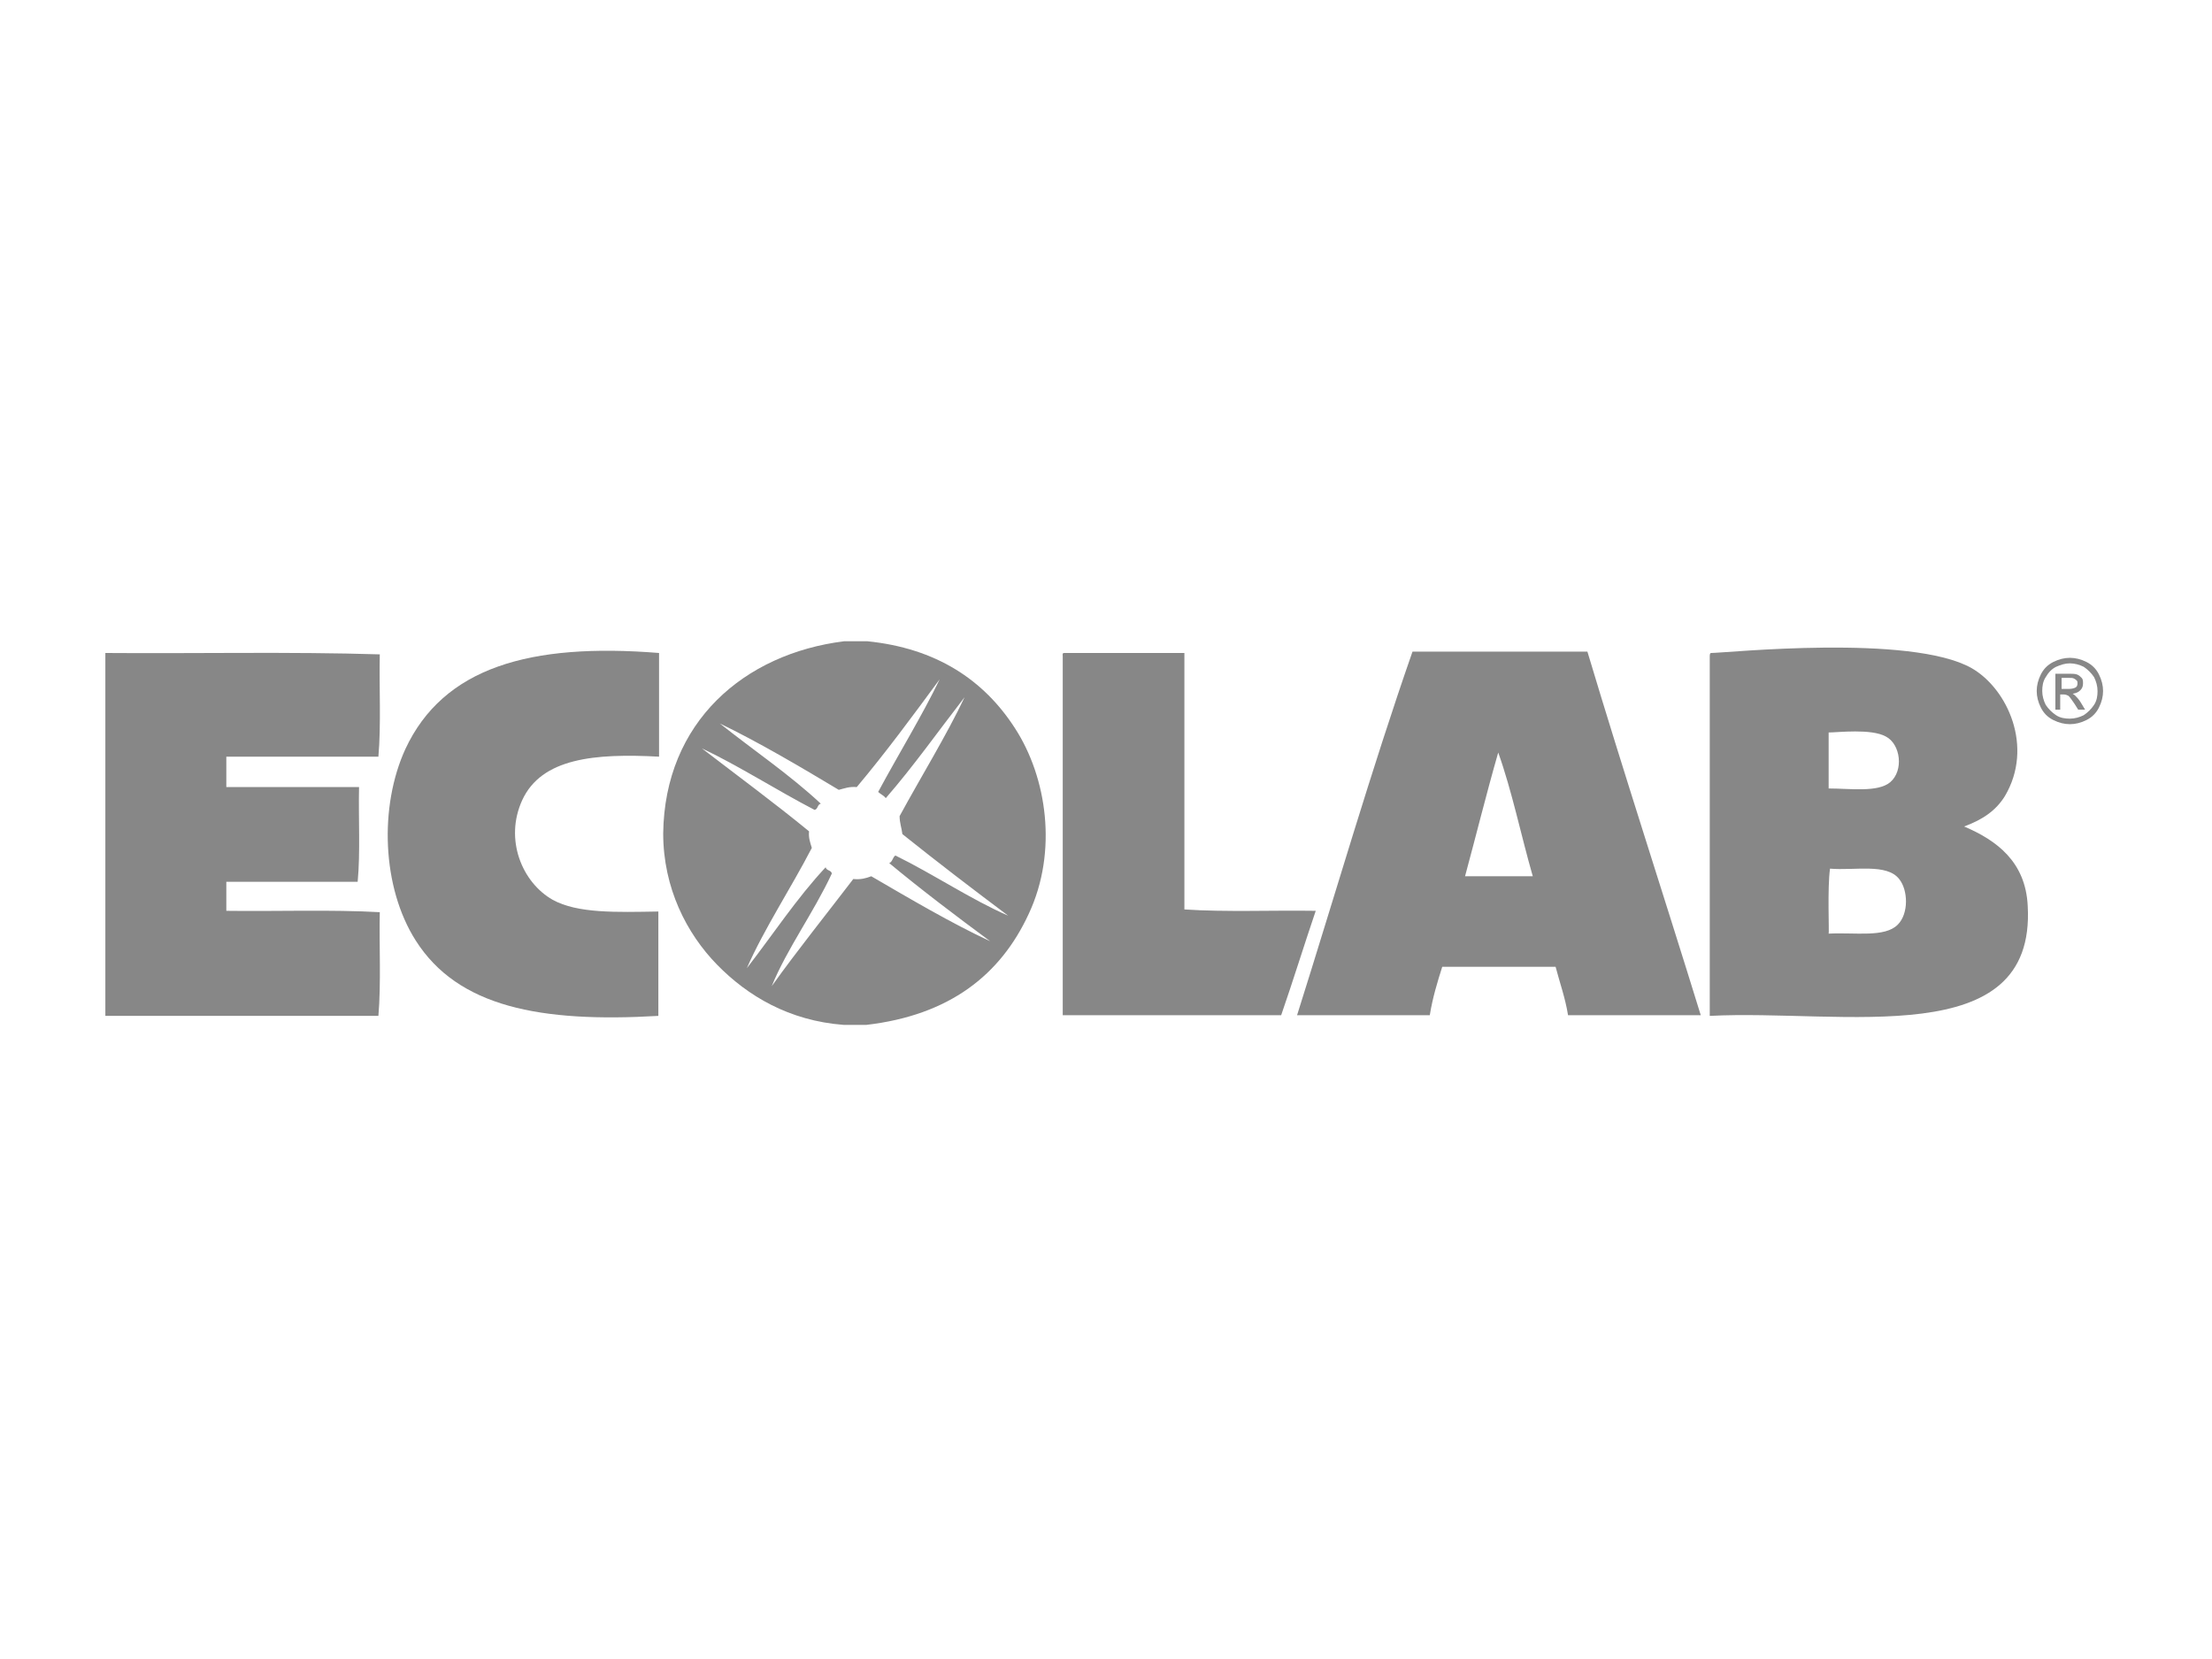
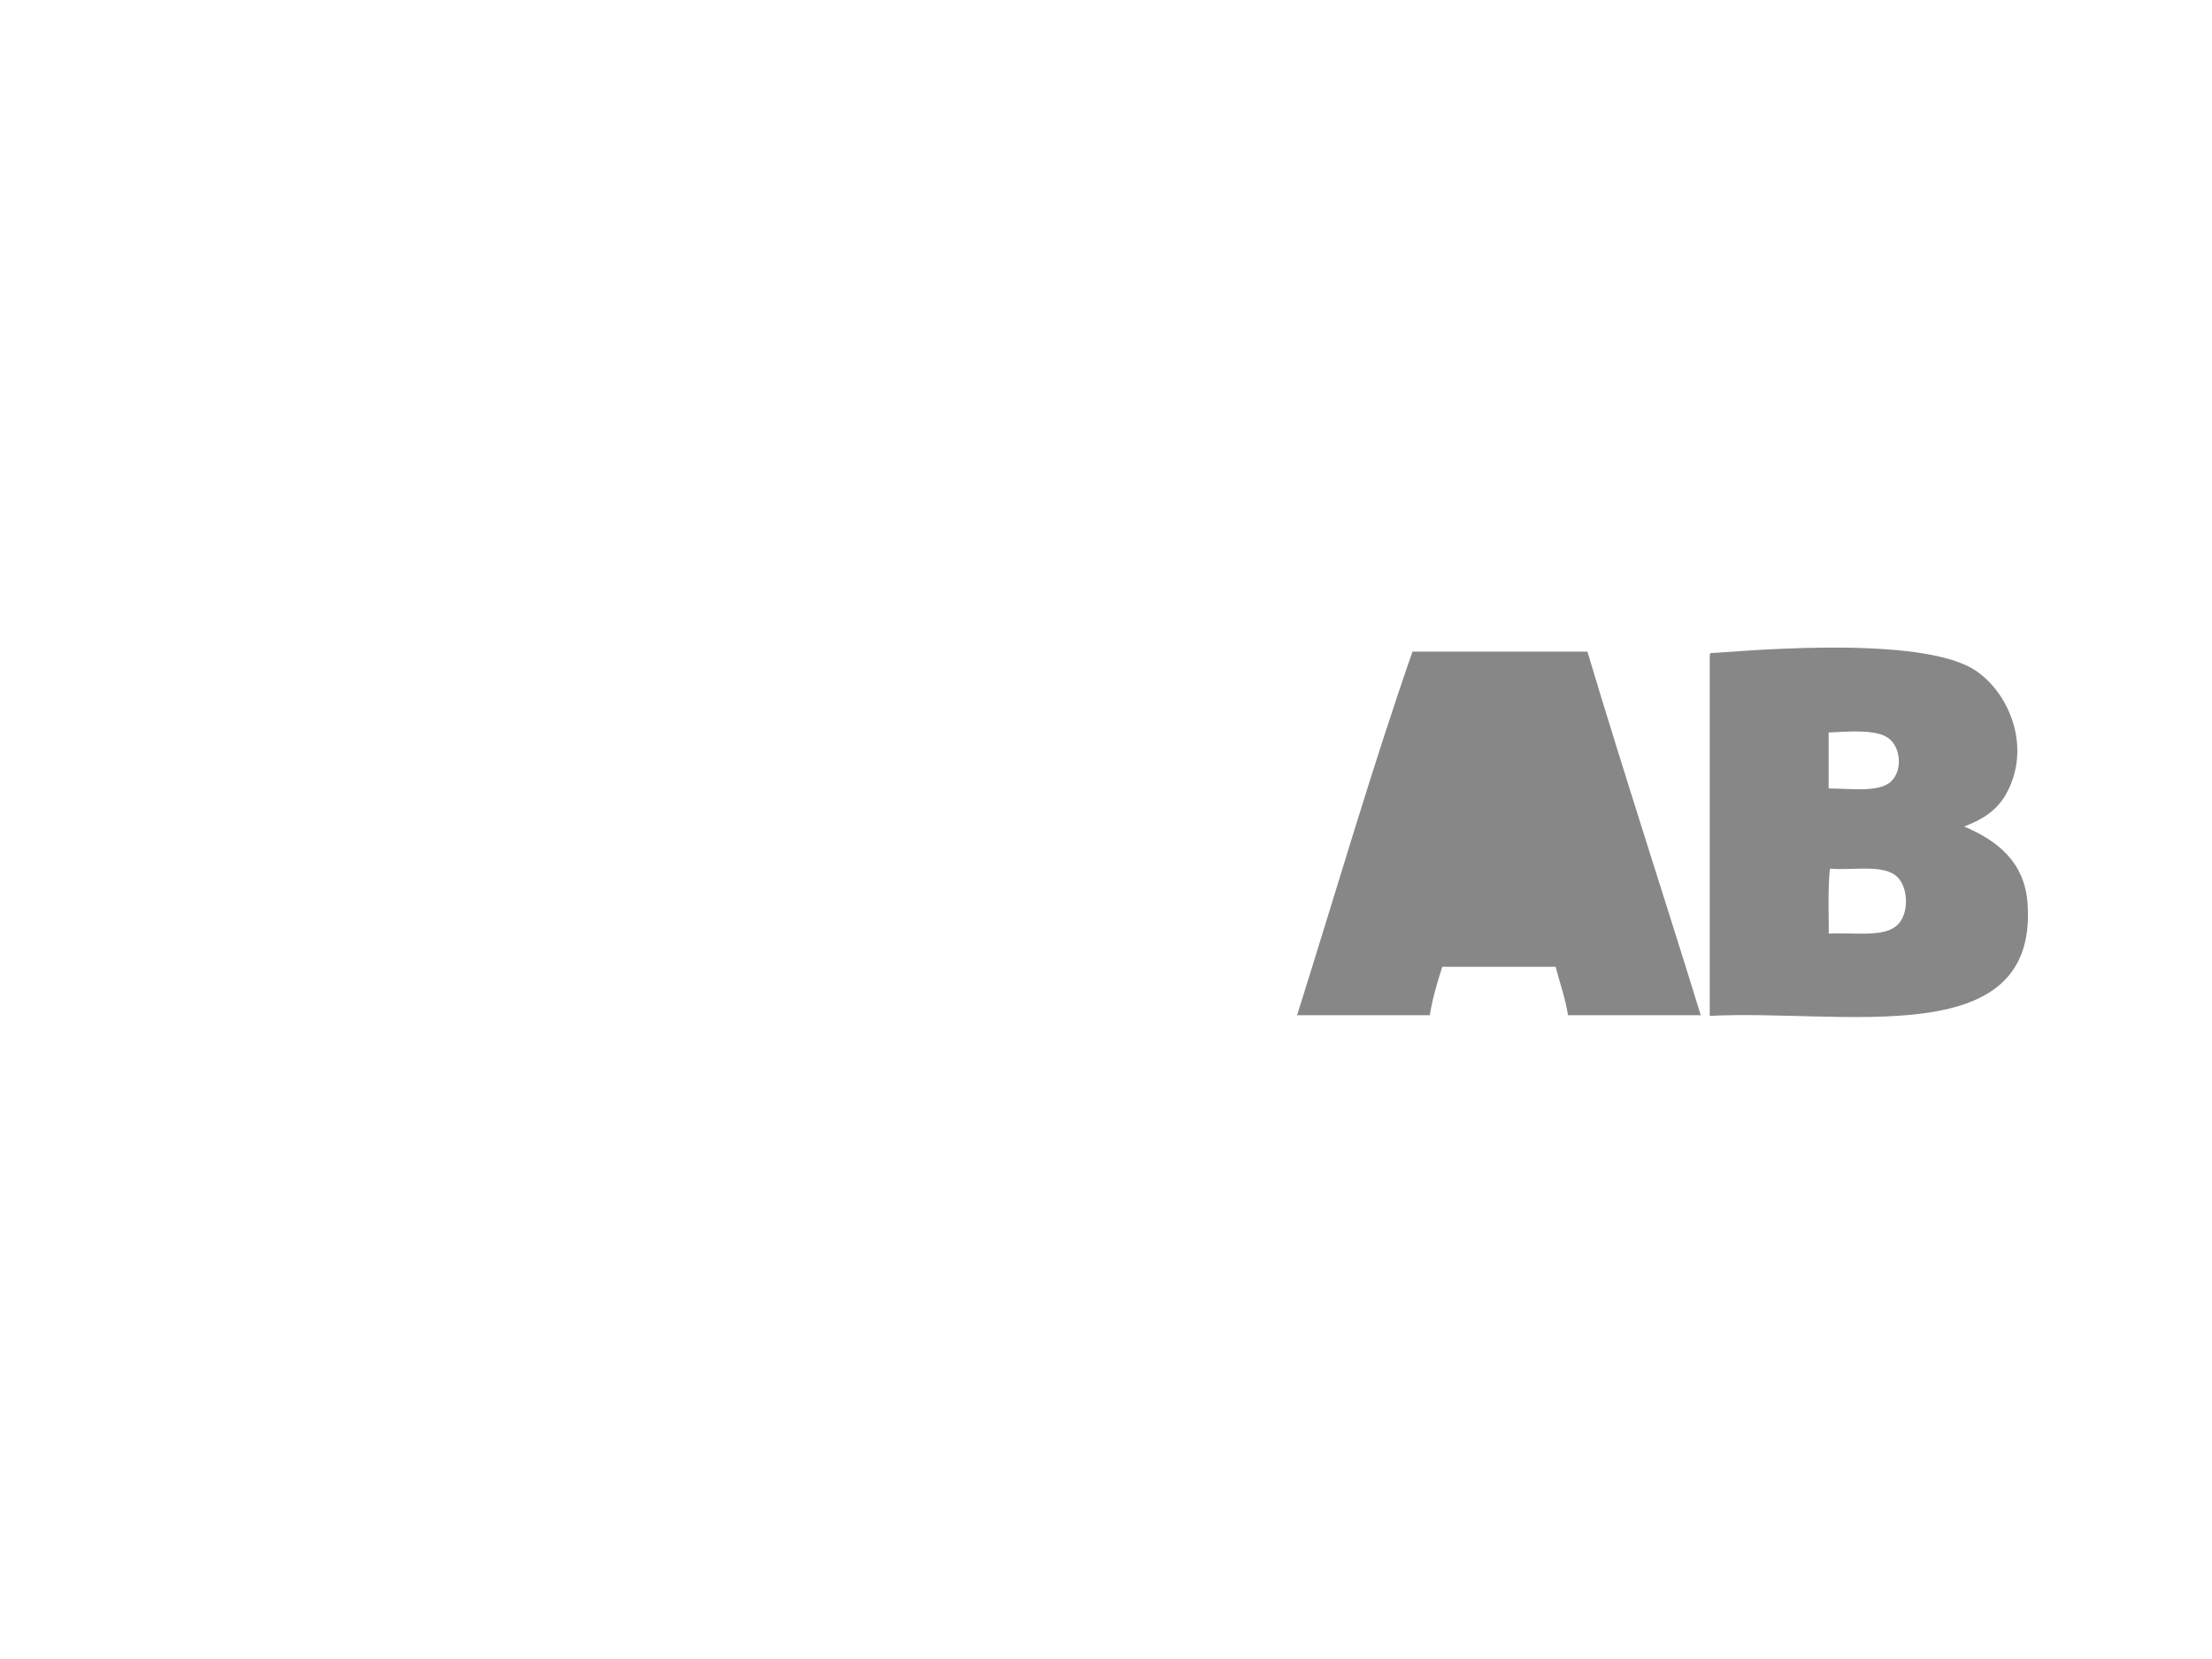
<svg xmlns="http://www.w3.org/2000/svg" version="1.1" id="Layer_1" x="0px" y="0px" viewBox="0 0 400 300" style="enable-background:new 0 0 400 300;" xml:space="preserve">
  <style type="text/css">
	.st0{fill:#878787;}
</style>
  <g id="g10" transform="matrix(1.25,0,0,-1.25,-347.823,413.705)">
    <g id="XMLID_98_">
-       <path id="path44_8_" class="st0" d="M402.2,217.1c-1.1,0.1-1.8-0.2-2.6-0.4c-5.5,3.3-11.6,6.9-17.2,9.6    c4.9-3.9,10.1-7.4,14.6-11.6c-0.5-0.1-0.4-0.8-0.9-0.9c-5.4,2.8-11,6.4-16.3,8.9c5.2-4,10.5-7.9,15.5-12c-0.1-1,0.2-1.7,0.4-2.4    c-3-5.8-6.9-11.7-9.4-17.4c3.8,4.9,7.2,10.1,11.4,14.6c0.1-0.5,0.8-0.4,0.9-0.9c-2.6-5.6-6.5-10.9-8.7-16.3    c3.8,5.3,7.9,10.4,11.8,15.5c1.1-0.1,1.8,0.1,2.6,0.4c5.5-3.2,11.6-6.8,17.2-9.4c-5,3.7-9.9,7.4-14.6,11.3    c0.5,0.2,0.5,0.9,0.9,1.1c5.5-2.7,11-6.4,16.3-8.7c-5.2,3.9-10.3,7.8-15.3,11.8c-0.1,0.9-0.4,1.6-0.4,2.6    c3.1,5.7,6.8,11.7,9.4,17.2c-3.8-4.9-7.4-10-11.4-14.6c-0.3,0.4-0.8,0.6-1.1,0.9c2.9,5.4,6.4,11.1,8.9,16.3    C410.3,227.4,406.4,222.1,402.2,217.1 M400.4,238.2h3.3c10-1,16.9-5.6,21.4-12.6c4.6-7.1,6.2-17.8,2-26.8    c-4.1-8.9-11.5-14.7-23.5-16.1h-3.3c-7.9,0.6-13.9,4.2-18.3,8.7c-4.4,4.5-7.8,11.1-7.8,19C374.4,226.5,385.9,236.4,400.4,238.2" />
-       <path id="path48_8_" class="st0" d="M490.2,204.2h9.8c-1.7,5.9-3,12.3-5,17.9C493.3,216.2,491.8,210.1,490.2,204.2 M482.6,236.7    h25.3c5.3-17.7,11-35.1,16.4-52.6h-19.2c-0.4,2.5-1.2,4.7-1.8,7h-16.4c-0.7-2.2-1.4-4.5-1.8-7h-19.2    C471.4,201.5,476.6,219.5,482.6,236.7" />
-       <path id="path52_8_" class="st0" d="M293.5,236.5c13.2-0.1,26.8,0.2,39.7-0.2c-0.1-4.9,0.2-10.2-0.2-14.8h-22v-4.4h19.2    c-0.1-4.5,0.2-9.5-0.2-13.7h-19v-4.2c7.3-0.1,15.1,0.2,22.2-0.2c-0.1-4.9,0.2-10.3-0.2-15h-39.5L293.5,236.5L293.5,236.5z" />
-       <path id="path56_8_" class="st0" d="M373.6,236.5v-15c-9.3,0.5-17-0.2-19.8-6.3c-2.6-5.7,0-11.9,4.4-14.4c3.6-2,9.3-1.8,15.3-1.7    V184c-17.1-1-29,1.3-35.1,10.9c-4.9,7.7-5.3,19.4-1.5,27.7C342.4,234.4,354.9,238,373.6,236.5" />
-       <path id="path68_8_" class="st0" d="M432.2,236.5h17.4v-37.1c6-0.4,12.7-0.1,19-0.2c-1.7-5-3.3-10.2-5-15.1H432v51.9    C432,236.2,431.9,236.5,432.2,236.5" />
+       <path id="path48_8_" class="st0" d="M490.2,204.2c-1.7,5.9-3,12.3-5,17.9C493.3,216.2,491.8,210.1,490.2,204.2 M482.6,236.7    h25.3c5.3-17.7,11-35.1,16.4-52.6h-19.2c-0.4,2.5-1.2,4.7-1.8,7h-16.4c-0.7-2.2-1.4-4.5-1.8-7h-19.2    C471.4,201.5,476.6,219.5,482.6,236.7" />
      <path id="path72_8_" class="st0" d="M552.8,197.2c1.6,1.6,1.5,5,0.2,6.6c-1.8,2.3-6.4,1.2-10,1.5c-0.4-2.8-0.1-9.3-0.2-9.4    C546.7,196.1,550.9,195.3,552.8,197.2 M551.7,217.8c2,1.7,1.5,5.5-0.6,6.6c-2.1,1.2-7,0.6-8.3,0.6v-8.1    C545.9,216.9,549.9,216.3,551.7,217.8 M525.8,236.5c2.1,0,28.9,2.8,37.7-2.2c5.2-3,9-11.4,4.8-18.5c-1.3-2.1-3.2-3.4-5.9-4.4    c4.7-2,8.9-5.1,9.2-11.5c1.2-21.3-26.7-14.9-46-15.9v51.9C525.6,236.2,525.6,236.5,525.8,236.5" />
-       <path id="path3138_8_" class="st0" d="M577.7,235.8c0.8,0,1.6-0.2,2.4-0.6c0.8-0.4,1.4-1,1.8-1.8c0.4-0.8,0.6-1.6,0.6-2.4    c0-0.8-0.2-1.6-0.6-2.4c-0.4-0.8-1-1.4-1.8-1.8c-0.8-0.4-1.6-0.6-2.4-0.6s-1.6,0.2-2.4,0.6s-1.4,1-1.8,1.8    c-0.4,0.8-0.6,1.6-0.6,2.4c0,0.8,0.2,1.6,0.6,2.4c0.4,0.8,1,1.4,1.8,1.8C576.1,235.6,576.9,235.8,577.7,235.8z M577.7,235    c-0.7,0-1.3-0.2-2-0.5c-0.6-0.3-1.1-0.8-1.5-1.5c-0.4-0.6-0.5-1.3-0.5-2c0-0.7,0.2-1.4,0.5-2c0.4-0.6,0.9-1.1,1.5-1.5    c0.6-0.4,1.3-0.5,2-0.5c0.7,0,1.4,0.2,2,0.5c0.6,0.4,1.1,0.9,1.5,1.5c0.4,0.6,0.5,1.3,0.5,2c0,0.7-0.2,1.4-0.5,2    c-0.4,0.6-0.9,1.1-1.5,1.5C579.1,234.8,578.4,235,577.7,235z M575.6,228.3v5.2h1.8c0.6,0,1,0,1.3-0.1c0.3-0.1,0.5-0.3,0.7-0.5    c0.2-0.2,0.2-0.5,0.2-0.8c0-0.4-0.1-0.7-0.4-1c-0.3-0.3-0.6-0.4-1.1-0.5c0.2-0.1,0.3-0.2,0.4-0.3c0.2-0.2,0.5-0.5,0.8-1l0.6-1h-1    l-0.5,0.8c-0.4,0.6-0.7,1-0.9,1.2c-0.2,0.1-0.4,0.2-0.7,0.2h-0.5v-2.2L575.6,228.3z M576.5,231.3h1c0.5,0,0.8,0.1,1,0.2    c0.2,0.1,0.3,0.3,0.3,0.6c0,0.2,0,0.3-0.1,0.4c-0.1,0.1-0.2,0.2-0.4,0.3c-0.2,0.1-0.4,0.1-0.8,0.1h-1L576.5,231.3z" />
    </g>
  </g>
</svg>